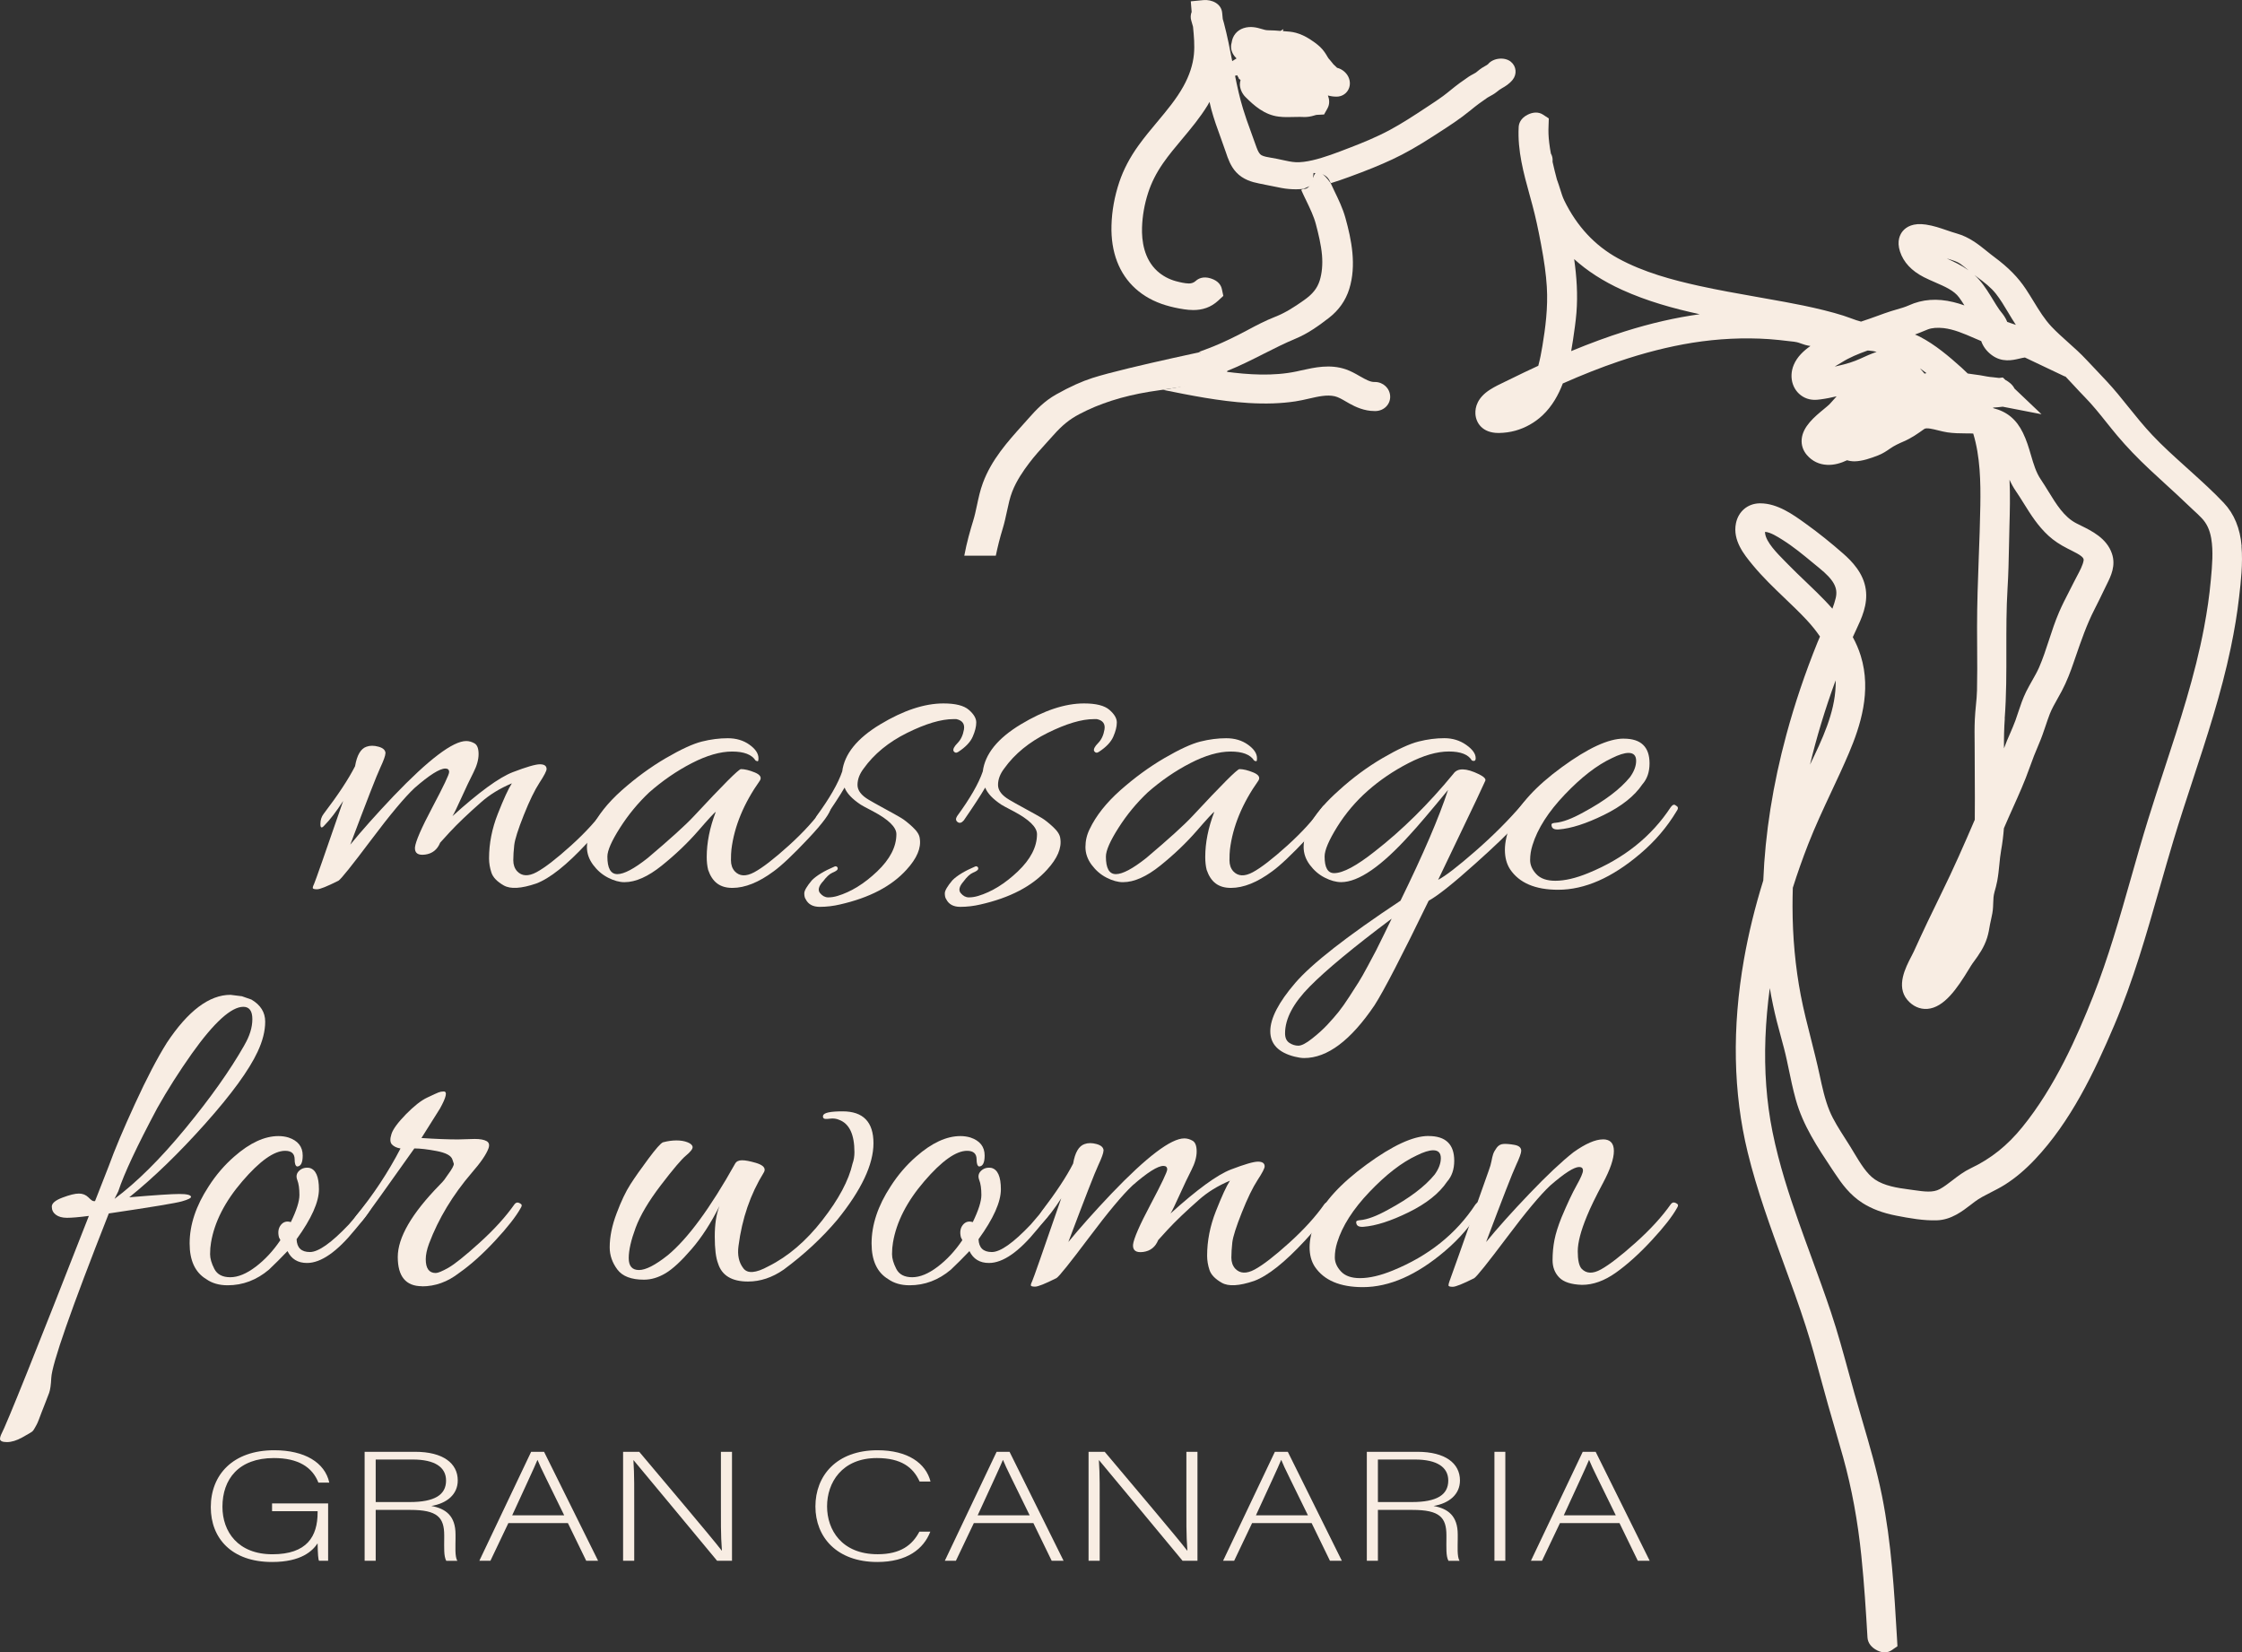
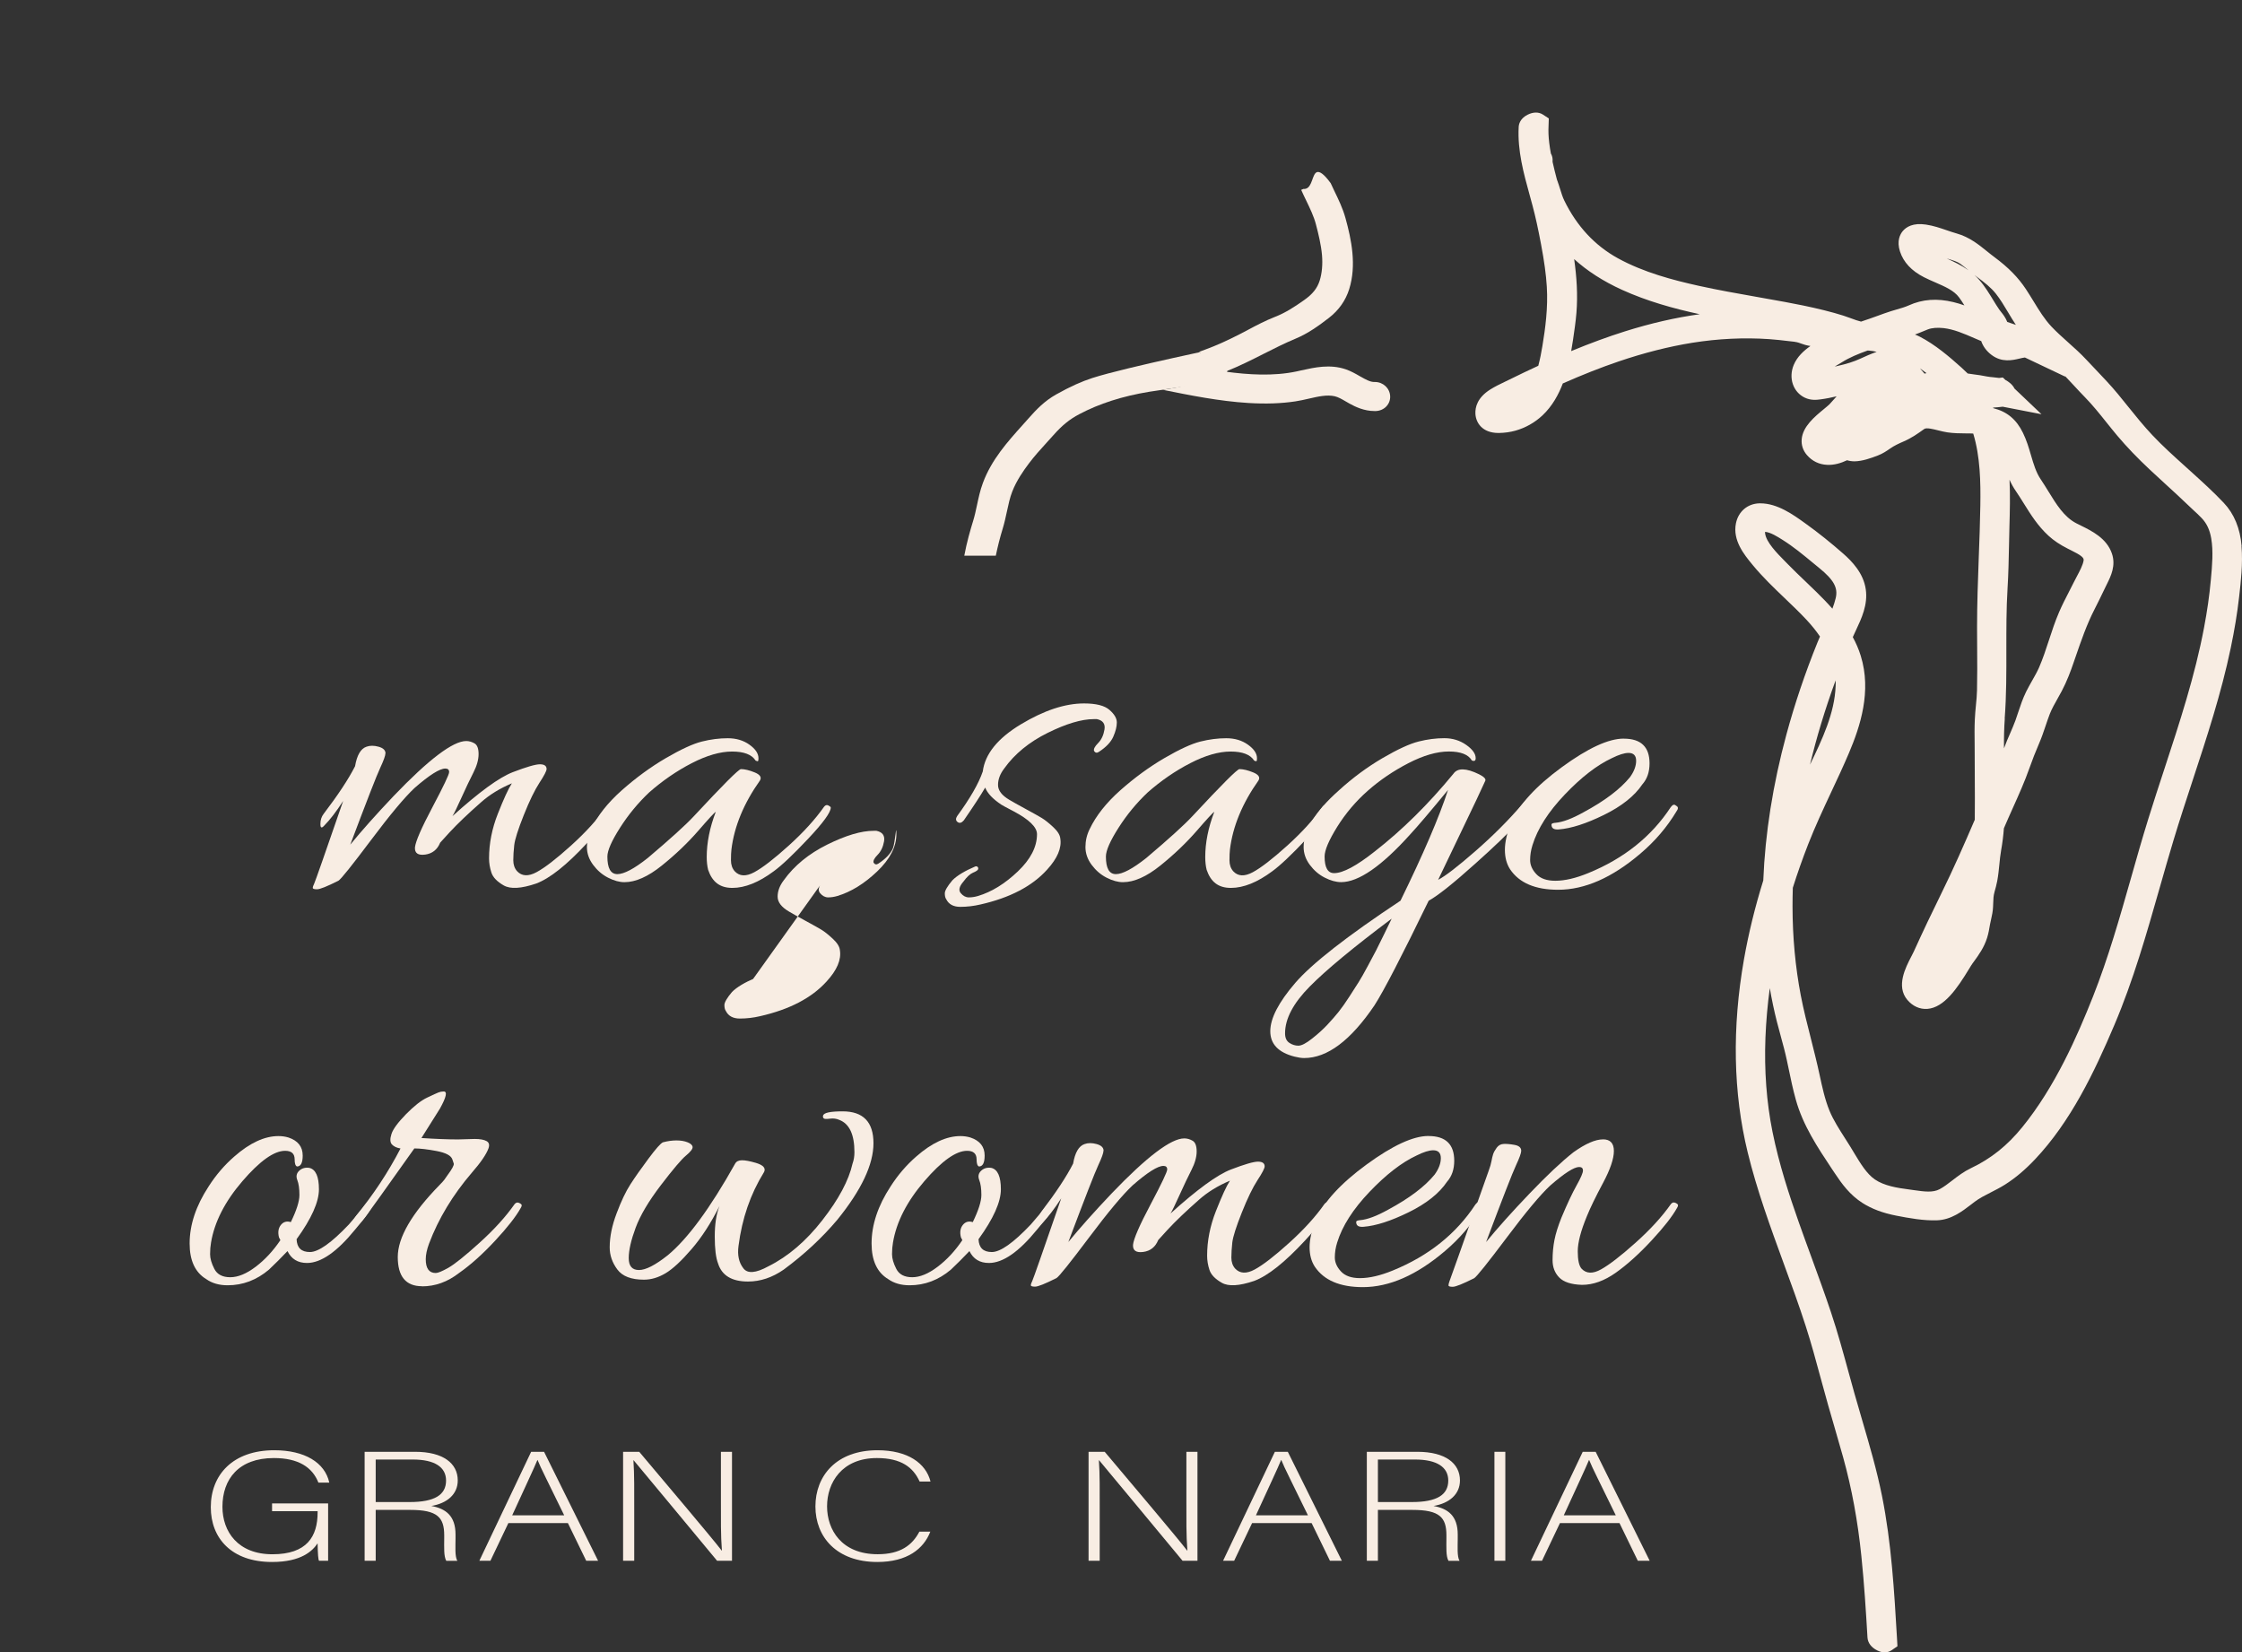
<svg xmlns="http://www.w3.org/2000/svg" id="Layer_1" data-name="Layer 1" viewBox="0 0 473.52 348.97">
  <rect x="0" y="0" width="473.52" height="348.97" fill="#333333" stroke="none" />
  <defs>
    <style>
      .cls-1 {
        fill: #f8ede3;
      }
    </style>
  </defs>
  <g>
    <path class="cls-1" d="m69.3,329.62h-1.92c-.17-.26-.26-1.45-.3-3.68-1.06,1.58-3.41,3.94-9.62,3.94-8.56,0-12.94-5.03-12.94-11.57,0-6.87,4.68-12.03,13.41-12.03,6.43,0,10.69,2.6,11.62,6.84h-2.3c-1.28-3.25-4.22-5.19-9.41-5.19-7.45,0-10.86,4.47-10.86,10.29,0,5.26,3.28,10.03,10.56,10.03s9.54-3.75,9.54-8.84v-.26h-9.62v-1.64h11.84v12.13-.02Z" />
    <path class="cls-1" d="m79.35,318.87v10.75h-2.34v-23.01h10.69c5.88,0,8.98,2.43,8.98,6.05,0,2.93-2.26,4.83-5.58,5.39,3.07.56,5.11,2.1,5.11,6.02v.89c0,1.61-.17,3.78.38,4.67h-2.34c-.55-.99-.43-2.83-.43-4.8v-.59c0-3.78-1.45-5.36-7.15-5.36h-7.32Zm0-1.65h7.2c5.24,0,7.66-1.51,7.66-4.54,0-2.83-2.38-4.44-7.03-4.44h-7.83v8.97h0Z" />
    <path class="cls-1" d="m107.37,321.66l-3.79,7.96h-2.34l10.94-23.01h2.73l11.41,23.01h-2.51l-3.87-7.96h-12.57Zm11.79-1.64c-3.32-6.84-5.02-10.12-5.62-11.67h-.04c-.72,1.74-2.64,5.82-5.32,11.67h10.99,0Z" />
    <path class="cls-1" d="m131.6,329.62v-23.01h3.41c4.64,5.52,15.54,18.38,17.42,20.87h.04c-.26-3.32-.21-6.71-.21-10.45v-10.42h2.34v23.01h-3.15c-4.43-5.33-15.5-18.7-17.63-21.23h-.04c.21,3.02.17,6.38.17,10.55v10.68h-2.35Z" />
    <path class="cls-1" d="m196.49,323.47c-1.41,3.65-4.9,6.41-11.2,6.41-8.56,0-13.07-5.26-13.07-11.73s4.43-11.87,13.11-11.87c6.43,0,10.22,2.76,11.2,6.61h-2.3c-1.36-2.99-3.87-4.96-9.03-4.96-7.41,0-10.52,5.23-10.52,10.19s3.07,10.12,10.69,10.12c4.85,0,7.32-1.94,8.81-4.77h2.31Z" />
-     <path class="cls-1" d="m205.68,321.66l-3.79,7.96h-2.34l10.94-23.01h2.73l11.41,23.01h-2.51l-3.87-7.96h-12.57Zm11.79-1.64c-3.32-6.84-5.02-10.12-5.62-11.67h-.04c-.72,1.74-2.64,5.82-5.32,11.67h10.99-.01Z" />
    <path class="cls-1" d="m229.91,329.62v-23.01h3.41c4.64,5.52,15.54,18.38,17.42,20.87h.04c-.26-3.32-.21-6.71-.21-10.45v-10.42h2.34v23.01h-3.15c-4.43-5.33-15.5-18.7-17.63-21.23h-.04c.21,3.02.17,6.38.17,10.55v10.68h-2.35Z" />
    <path class="cls-1" d="m264.45,321.66l-3.79,7.96h-2.34l10.94-23.01h2.73l11.41,23.01h-2.51l-3.87-7.96h-12.57Zm11.79-1.64c-3.32-6.84-5.02-10.12-5.62-11.67h-.04c-.72,1.74-2.64,5.82-5.32,11.67h10.99,0Z" />
    <path class="cls-1" d="m291.02,318.87v10.75h-2.34v-23.01h10.69c5.88,0,8.98,2.43,8.98,6.05,0,2.93-2.26,4.83-5.58,5.39,3.07.56,5.11,2.1,5.11,6.02v.89c0,1.61-.17,3.78.38,4.67h-2.34c-.55-.99-.43-2.83-.43-4.8v-.59c0-3.78-1.45-5.36-7.15-5.36h-7.32Zm0-1.65h7.2c5.24,0,7.66-1.51,7.66-4.54,0-2.83-2.38-4.44-7.03-4.44h-7.83v8.97h0Z" />
    <path class="cls-1" d="m317.93,306.61v23.01h-2.3v-23.01h2.3Z" />
    <path class="cls-1" d="m329.47,321.66l-3.79,7.96h-2.34l10.94-23.01h2.73l11.41,23.01h-2.51l-3.87-7.96h-12.57Zm11.79-1.64c-3.32-6.84-5.02-10.12-5.62-11.67h-.04c-.72,1.74-2.64,5.82-5.32,11.67h10.99,0Z" />
  </g>
  <g>
    <path class="cls-1" d="m81.4,159.11c0,.47-.37,1.49-1.1,3.06-.74,1.57-2.84,6.98-6.32,16.21,2.41-2.94,5.45-6.36,9.13-10.24,7.43-7.76,12.55-11.64,15.36-11.64.6,0,1.19.17,1.76.5.57.34.85,1.09.85,2.26s-.37,2.48-1.1,3.91c-.74,1.44-1.57,3.2-2.51,5.27-.94,2.08-1.57,3.38-1.91,3.92,5.62-5.08,9.87-8.18,12.75-9.29,2.88-1.1,4.78-1.66,5.72-1.66s1.41.34,1.41,1c0,.4-.5,1.37-1.51,2.91-1,1.54-2.11,3.81-3.31,6.83-1.2,3.01-1.87,5.12-2.01,6.32-.13,1.2-.2,2.28-.2,3.21s.27,1.71.8,2.31c1,1.07,2.38,1.14,4.12.2,1.74-.94,4.17-2.81,7.28-5.62s5.6-5.55,7.48-8.23c.27-.33.58-.42.95-.25s.55.34.55.5-.07.35-.2.55c-1,1.81-2.81,4.12-5.42,6.93-4.28,4.62-7.86,7.46-10.74,8.53-3.15,1.07-5.42,1.2-6.83.4s-2.28-1.71-2.61-2.71-.5-2.01-.5-3.01c0-3.14.62-6.29,1.86-9.43,1.24-3.14,2.22-5.29,2.96-6.42-2.54,1.07-4.72,2.41-6.52,4.01-2.74,2.41-4.95,4.52-6.62,6.32l-2.01,2.21c-.6,1.47-1.66,2.31-3.16,2.51-1.51.2-2.23-.3-2.16-1.51.13-1.27,1.37-4.12,3.71-8.53,2.34-4.42,3.51-6.88,3.51-7.38s-.27-.75-.8-.75c-1.2,0-3.38,1.37-6.52,4.12-2.07,1.94-5.14,5.6-9.18,10.99-4.05,5.39-6.34,8.25-6.88,8.58-2.41,1.21-3.91,1.81-4.52,1.81s-.9-.1-.9-.3.1-.5.3-.9c.2-.4,2.24-6.22,6.12-17.46-1.47,2.28-2.81,4.01-4.01,5.22-.54.6-.8.49-.8-.35s.23-1.56.7-2.16c3.01-3.95,5.22-7.29,6.62-10.04.4-2.34,1.2-3.71,2.41-4.12.74-.27,1.59-.27,2.56,0s1.46.74,1.46,1.41h-.02Z" />
    <path class="cls-1" d="m131.89,186.31c-1.07,0-2.23-.32-3.46-.95-1.24-.63-2.29-1.54-3.16-2.71-.87-1.17-1.31-2.42-1.31-3.76s.3-2.61.9-3.81c1.34-2.81,3.5-5.54,6.47-8.18,2.98-2.64,6.07-4.9,9.28-6.78,3.21-1.87,5.75-3.04,7.63-3.51,1.87-.47,3.7-.7,5.47-.7s3.3.45,4.57,1.36c1.27.9,1.91,1.86,1.91,2.86,0,.34-.03.54-.1.6-.07.07-.24.03-.5-.1-.8-1.27-2.46-1.91-4.97-1.91s-5.35.82-8.53,2.46-6.17,3.7-8.98,6.17c-2.34,2.21-4.4,4.7-6.17,7.48s-2.66,4.8-2.66,6.07c0,2.48.7,3.71,2.11,3.71s3.55-1.14,6.42-3.41c4.75-4.02,8-6.96,9.74-8.83,6.16-6.62,9.47-9.94,9.94-9.94.8,0,1.77.24,2.91.7,1.14.47,1.5,1.04,1.1,1.71-3.41,4.82-5.42,9.67-6.02,14.55-.07.6-.1,1.37-.1,2.31s.27,1.71.8,2.31c1,1.07,2.37,1.14,4.12.2,1.74-.94,4.17-2.81,7.28-5.62s5.6-5.55,7.48-8.23c.27-.33.57-.42.9-.25.33.17.5.32.5.45,0,1-1.59,3.2-4.77,6.57-3.18,3.38-5.61,5.67-7.28,6.88-3.15,2.34-6.06,3.51-8.73,3.51s-4.25-1.27-5.12-3.81c-.2-.8-.3-1.71-.3-2.71,0-3.01.63-6.19,1.91-9.54-.27.13-1.51,1.47-3.71,4.01-2.21,2.54-4.77,4.99-7.68,7.33-2.91,2.34-5.54,3.51-7.88,3.51h0Z" />
-     <path class="cls-1" d="m173.75,186.21c-.87,1-1.05,1.81-.55,2.41s1.07.9,1.71.9,1.29-.1,1.96-.3c2.88-.87,5.67-2.59,8.38-5.17s4.07-5.2,4.07-7.88c0-1.47-1.64-3.08-4.92-4.82-1.54-.8-2.41-1.27-2.61-1.41-1.81-1.2-2.95-2.41-3.41-3.61-.94,1.61-2.44,3.91-4.52,6.93-.47.54-.9.65-1.3.35-.4-.3-.44-.72-.1-1.25,2.74-3.75,4.55-6.89,5.42-9.44.47-3.68,3.14-6.99,8.03-9.94,4.88-2.94,9.33-4.42,13.35-4.42,2.54,0,4.33.45,5.37,1.36,1.04.9,1.56,1.79,1.56,2.66s-.25,1.87-.75,3.01-1.52,2.21-3.06,3.21c-.4.27-.74.2-1-.2-.13-.4.15-.95.85-1.66s1.15-1.66,1.36-2.86c.2-1.2-.34-1.94-1.61-2.21h-.6c-2.61,0-5.87.97-9.79,2.91-3.91,1.94-6.98,4.45-9.18,7.53-.87,1.14-1.3,2.29-1.3,3.46s.8,2.22,2.41,3.16c.67.4,1.81,1.04,3.41,1.91,1.61.87,2.74,1.51,3.41,1.91.67.4,1.47,1.04,2.41,1.91.94.87,1.44,1.67,1.51,2.41.33,2.01-.6,4.21-2.81,6.62-3.15,3.48-7.83,5.92-14.05,7.33-1.41.33-2.83.5-4.27.5s-2.43-.54-2.96-1.61c-.2-.27-.3-.69-.3-1.25s.54-1.49,1.61-2.76c1-1,2.61-1.97,4.82-2.91.2-.07.37-.03.5.1s.17.3.1.5c-.07.2-.42.44-1.05.7-.64.27-1.32.9-2.06,1.91h-.04Z" />
+     <path class="cls-1" d="m173.75,186.21c-.87,1-1.05,1.81-.55,2.41s1.07.9,1.71.9,1.29-.1,1.96-.3c2.88-.87,5.67-2.59,8.38-5.17s4.07-5.2,4.07-7.88s-.25,1.87-.75,3.01-1.52,2.21-3.06,3.21c-.4.27-.74.2-1-.2-.13-.4.15-.95.85-1.66s1.15-1.66,1.36-2.86c.2-1.2-.34-1.94-1.61-2.21h-.6c-2.61,0-5.87.97-9.79,2.91-3.91,1.94-6.98,4.45-9.18,7.53-.87,1.14-1.3,2.29-1.3,3.46s.8,2.22,2.41,3.16c.67.4,1.81,1.04,3.41,1.91,1.61.87,2.74,1.51,3.41,1.91.67.4,1.47,1.04,2.41,1.91.94.87,1.44,1.67,1.51,2.41.33,2.01-.6,4.21-2.81,6.62-3.15,3.48-7.83,5.92-14.05,7.33-1.41.33-2.83.5-4.27.5s-2.43-.54-2.96-1.61c-.2-.27-.3-.69-.3-1.25s.54-1.49,1.61-2.76c1-1,2.61-1.97,4.82-2.91.2-.07.37-.03.5.1s.17.3.1.5c-.07.2-.42.44-1.05.7-.64.27-1.32.9-2.06,1.91h-.04Z" />
    <path class="cls-1" d="m203.46,186.21c-.87,1-1.05,1.81-.55,2.41s1.07.9,1.71.9,1.29-.1,1.96-.3c2.88-.87,5.67-2.59,8.38-5.17s4.06-5.2,4.06-7.88c0-1.47-1.64-3.08-4.92-4.82-1.54-.8-2.41-1.27-2.61-1.41-1.81-1.2-2.95-2.41-3.41-3.61-.94,1.61-2.44,3.91-4.52,6.93-.47.54-.9.65-1.31.35-.4-.3-.44-.72-.1-1.25,2.74-3.75,4.55-6.89,5.42-9.44.47-3.68,3.14-6.99,8.03-9.94,4.88-2.94,9.33-4.42,13.35-4.42,2.54,0,4.33.45,5.37,1.36,1.04.9,1.56,1.79,1.56,2.66s-.25,1.87-.75,3.01-1.52,2.21-3.06,3.21c-.4.27-.74.2-1-.2-.13-.4.15-.95.85-1.66.7-.7,1.15-1.66,1.35-2.86.2-1.2-.33-1.94-1.61-2.21h-.6c-2.61,0-5.87.97-9.79,2.91s-6.98,4.45-9.18,7.53c-.87,1.14-1.3,2.29-1.3,3.46s.8,2.22,2.41,3.16c.67.4,1.81,1.04,3.41,1.91,1.61.87,2.74,1.51,3.41,1.91.67.4,1.47,1.04,2.41,1.91.94.87,1.44,1.67,1.51,2.41.33,2.01-.6,4.21-2.81,6.62-3.15,3.48-7.83,5.92-14.05,7.33-1.41.33-2.83.5-4.27.5s-2.43-.54-2.96-1.61c-.2-.27-.3-.69-.3-1.25s.54-1.49,1.61-2.76c1-1,2.61-1.97,4.82-2.91.2-.07.37-.03.5.1s.17.3.1.5c-.07.2-.42.44-1.05.7-.64.27-1.32.9-2.06,1.91h-.01Z" />
    <path class="cls-1" d="m237.18,186.31c-1.07,0-2.23-.32-3.46-.95-1.24-.63-2.29-1.54-3.16-2.71-.87-1.17-1.31-2.42-1.31-3.76s.3-2.61.9-3.81c1.34-2.81,3.5-5.54,6.47-8.18,2.98-2.64,6.07-4.9,9.28-6.78,3.21-1.87,5.75-3.04,7.63-3.51,1.87-.47,3.7-.7,5.47-.7s3.3.45,4.57,1.36c1.27.9,1.91,1.86,1.91,2.86,0,.34-.03.54-.1.6-.07.07-.24.03-.5-.1-.8-1.27-2.46-1.91-4.97-1.91s-5.35.82-8.53,2.46-6.17,3.7-8.98,6.17c-2.34,2.21-4.4,4.7-6.17,7.48s-2.66,4.8-2.66,6.07c0,2.48.7,3.71,2.11,3.71s3.55-1.14,6.42-3.41c4.75-4.02,8-6.96,9.74-8.83,6.16-6.62,9.47-9.94,9.94-9.94.8,0,1.77.24,2.91.7,1.14.47,1.5,1.04,1.1,1.71-3.41,4.82-5.42,9.67-6.02,14.55-.07.6-.1,1.37-.1,2.31s.27,1.71.8,2.31c1,1.07,2.37,1.14,4.12.2,1.74-.94,4.17-2.81,7.28-5.62s5.6-5.55,7.48-8.23c.27-.33.57-.42.9-.25s.5.32.5.45c0,1-1.59,3.2-4.77,6.57-3.18,3.38-5.61,5.67-7.28,6.88-3.15,2.34-6.06,3.51-8.73,3.51s-4.25-1.27-5.12-3.81c-.2-.8-.3-1.71-.3-2.71,0-3.01.63-6.19,1.91-9.54-.27.13-1.51,1.47-3.71,4.01-2.21,2.54-4.77,4.99-7.68,7.33-2.91,2.34-5.54,3.51-7.88,3.51h0Z" />
    <path class="cls-1" d="m275.42,223.45c-.54,0-1.21-.1-2.01-.3-3.41-.87-5.12-2.66-5.12-5.37s1.76-6.11,5.27-10.19c3.51-4.08,10.92-9.87,22.23-17.37,4.82-9.84,8.16-17.63,10.04-23.39-3.75,4.55-6.42,7.7-8.03,9.43-6.02,6.69-10.88,10.04-14.55,10.04-1.07,0-2.23-.32-3.46-.95-1.24-.63-2.29-1.54-3.16-2.71-.87-1.17-1.3-2.42-1.3-3.76,0-3.55,2.47-7.53,7.43-11.94,2.94-2.68,6.02-4.95,9.23-6.83,3.21-1.87,5.75-3.04,7.63-3.51,1.87-.47,3.68-.7,5.42-.7s3.28.47,4.62,1.41,2.01,1.88,2.01,2.81c0,.54-.27.7-.8.5-.74-1.27-2.36-1.91-4.87-1.91s-5.35.82-8.53,2.46-6.04,3.58-8.58,5.82c-2.54,2.24-4.7,4.79-6.47,7.63-1.77,2.85-2.66,4.94-2.66,6.27,0,2.34.67,3.51,2.01,3.51,1.87,0,4.75-1.54,8.63-4.62,5.75-4.48,11.28-9.94,16.56-16.36.87-1.27,2.67-1.24,5.42.1,1.07.54,1.51,1,1.3,1.41-.87,1.94-2.46,5.3-4.77,10.09s-4.03,8.38-5.17,10.79c1.54-.8,4.17-2.83,7.88-6.07s6.98-6.51,9.79-9.79c1.47-1.74,2.21-2.01,2.21-.8,0,1.67-4.01,6.09-12.04,13.25-4.62,4.15-7.9,6.76-9.84,7.83-5.69,11.71-9.5,19.07-11.44,22.08-5.02,7.43-9.97,11.14-14.86,11.14h-.02Zm18.47-29.41c-8.03,6.02-13.79,10.79-17.26,14.3-3.48,3.51-5.22,6.81-5.22,9.89,0,.94.3,1.61.9,2.01s1.24.6,1.91.6,1.64-.5,2.91-1.51c1.27-1,2.36-1.99,3.26-2.96.9-.97,1.69-1.87,2.36-2.71.67-.84,1.42-1.91,2.26-3.21s1.49-2.33,1.96-3.06c.47-.74,1.12-1.89,1.96-3.46s1.41-2.64,1.71-3.21.87-1.72,1.71-3.46,1.35-2.81,1.56-3.21h-.02Z" />
    <path class="cls-1" d="m342.97,156c3.61,0,5.42,1.74,5.42,5.22,0,1.81-.5,3.28-1.51,4.42-1.67,2.48-4.38,4.63-8.13,6.47s-6.93,2.86-9.54,3.06c-.94.07-1.44-.2-1.51-.8-.07-.27.02-.43.25-.5s.42-.1.55-.1c1.54-.13,3.51-.87,5.92-2.21,4.48-2.41,7.76-4.88,9.84-7.43.87-1.21,1.3-2.36,1.3-3.46s-.54-1.66-1.61-1.66c-.87,0-2.04.37-3.51,1.1-3.15,1.47-6.46,4.03-9.94,7.68s-5.76,7.21-6.83,10.69c-.34,1.07-.5,2.12-.5,3.16s.43,2.03,1.3,2.96c.87.94,2.21,1.41,4.02,1.41,2.01,0,4.32-.54,6.93-1.61,7.56-3.08,13.38-7.73,17.46-13.95.4-.54.77-.64,1.1-.3.27.13.4.3.4.5s-.1.44-.3.7c-2.01,3.35-4.55,6.32-7.63,8.93-5.96,5.08-11.74,7.63-17.37,7.63-4.82,0-8.2-1.44-10.14-4.32-.74-1.14-1.1-2.51-1.1-4.12s.43-3.51,1.3-5.72c1.67-3.81,5.25-7.73,10.74-11.74,5.49-4.01,9.84-6.02,13.05-6.02h.04Z" />
  </g>
  <g>
-     <path class="cls-1" d="m7.28,301.7c-.17.3-.33.52-.5.65s-.85.54-2.06,1.21c-1.21.67-2.29,1-3.26,1s-1.46-.24-1.46-.7c0-.2.07-.47.2-.8,1.21-2.28,7.4-17.7,18.57-46.27-2.07.27-3.61.4-4.62.4s-1.79-.22-2.36-.65-.85-1-.85-1.71.75-1.34,2.26-1.91,2.66-.85,3.46-.85,1.47.27,2.01.8c.53.54.9.8,1.1.8h.3l2.91-7.43c1.21-3.35,3.04-7.71,5.52-13.1,2.47-5.39,4.72-9.69,6.73-12.9,4.48-6.76,8.97-10.14,13.45-10.14l2.41.3,2.01.7c1.94,1.14,2.91,2.7,2.91,4.67s-.54,4.1-1.61,6.37c-1.81,3.88-5.49,8.93-11.04,15.16-5.55,6.22-10.91,11.41-16.06,15.56,5.49-.47,9.02-.7,10.59-.7s2.39.2,2.46.6c0,.27-.64.59-1.91.95-1.27.37-6.42,1.22-15.46,2.56-7.96,20.21-12.01,31.78-12.15,34.73-.07,1.47-.22,2.52-.45,3.16-.24.64-.52,1.37-.85,2.21-.33.84-.59,1.47-.75,1.91-.17.43-.35.92-.55,1.46-.2.53-.37.92-.5,1.15-.13.23-.28.5-.45.8h0Zm44.31-80.94c1.14-1.94,1.71-3.78,1.71-5.52s-.64-2.61-1.91-2.61c-2.54,0-6.16,3.28-10.84,9.84-2.74,3.88-5.19,7.73-7.33,11.54-4.28,8.03-7.03,13.89-8.23,17.57l-.8,1.61c4.68-3.48,9.67-8.43,14.96-14.86,5.29-6.42,9.44-12.28,12.45-17.57h-.01Z" />
    <path class="cls-1" d="m61.43,258.09c1.2-2.47,1.81-4.38,1.81-5.72s-.15-2.39-.45-3.16-.17-1.42.4-1.96c.57-.53,1.29-.74,2.16-.6,1.34.33,2.01,1.84,2.01,4.52s-1.57,6.19-4.72,10.54c.07,1.81,1,2.71,2.81,2.71s4.55-1.94,8.23-5.82c1.74-2.01,2.83-3.31,3.26-3.92.43-.6.82-.82,1.15-.65.33.17.5.32.5.45,0,.67-1.2,2.41-3.61,5.22-3.81,4.68-7.19,7.03-10.14,7.03-1.94,0-3.31-.84-4.12-2.51-1.34,1.41-2.64,2.71-3.91,3.91-2.61,2.21-5.52,3.31-8.73,3.31-1.81,0-3.31-.44-4.52-1.3-2.34-1.41-3.51-3.92-3.51-7.53,0-3.95,1.34-7.96,4.01-12.04,1.54-2.41,3.35-4.52,5.42-6.32,3.28-2.88,6.39-4.32,9.33-4.32.74,0,1.44.1,2.11.3,2.01.67,3.01,1.94,3.01,3.81,0,1.54-.4,2.31-1.2,2.31-.34-.13-.5-.63-.5-1.5,0-1.21-.67-1.81-2.01-1.81-2.34,0-5.35,2.14-9.03,6.42s-5.89,8.6-6.62,12.95c-.13.74-.2,1.56-.2,2.46s.3,1.94.9,3.11c.6,1.17,1.72,1.76,3.36,1.76s3.43-.74,5.37-2.21,3.68-3.34,5.22-5.62l-.3-.6c-.27-1.07-.13-1.94.4-2.61.54-.67,1.24-.87,2.11-.6h0Z" />
    <path class="cls-1" d="m89.13,271.64c-3.41,0-5.12-2.06-5.12-6.17s2.94-9.18,8.83-15.21c.47-.47.8-.84,1-1.1l.7-1c.94-1.27,1.37-2.07,1.3-2.41l-.3-.9c-.27-.8-1.37-1.39-3.31-1.76-1.94-.37-3.51-.55-4.72-.55-6.02,8.5-9.5,13.35-10.44,14.55-.94,1.2-1.57,1.71-1.91,1.51-.34-.2-.5-.43-.5-.7s.2-.67.6-1.2c3.61-4.42,6.73-9.13,9.33-14.15-.8-.13-1.41-.42-1.81-.85-.4-.43-.44-1.17-.1-2.21.33-1.04,1.36-2.42,3.06-4.17,1.71-1.74,3.2-2.91,4.47-3.51,1.27-.6,2.07-.97,2.41-1.1.33-.13.7-.2,1.1-.2.8,0,.54,1.2-.8,3.61l-3.91,6.22c3.01.2,5.59.3,7.73.3l3.51-.1c1.14,0,1.97.15,2.51.45s.67.82.4,1.56c-.47,1.27-1.64,2.98-3.51,5.12-4.02,4.69-7.03,9.67-9.03,14.96-.47,1.27-.7,2.38-.7,3.31,0,1.94.7,2.91,2.11,2.91.47,0,1.36-.37,2.66-1.1,1.3-.74,3.5-2.49,6.57-5.27,3.08-2.78,5.55-5.5,7.43-8.18.27-.33.58-.42.95-.25.37.17.55.34.55.5s-.07.35-.2.55c-1,1.81-2.81,4.12-5.42,6.93s-5.15,5.09-7.63,6.83c-2.41,1.87-5.02,2.81-7.83,2.81l.02-.03Z" />
    <path class="cls-1" d="m144.89,244.04c-.97.8-2.74,2.9-5.32,6.27-2.58,3.38-4.35,6.37-5.32,8.98-.97,2.61-1.46,4.75-1.46,6.42s.72,2.51,2.16,2.51,3.46-1.04,6.07-3.11c4.22-3.48,8.97-9.94,14.25-19.37.27-.47.75-.7,1.46-.7s1.67.19,2.91.55c1.24.37,1.86.85,1.86,1.46,0,.2-.07.4-.2.6-2.81,4.55-4.58,9.7-5.32,15.46-.27,1.94.07,3.51,1,4.72.87,1.2,2.64,1.07,5.32-.4,4.15-2.07,7.95-5.32,11.39-9.74,3.45-4.42,5.57-8.4,6.37-11.94.27-.74.4-1.54.4-2.41,0-3.75-1.07-6.02-3.21-6.83-.6-.27-1.27-.35-2.01-.25-.74.1-1.17.07-1.3-.1-.13-.17-.17-.35-.1-.55.13-.6,1.51-.9,4.12-.9,4.35,0,6.52,2.24,6.52,6.73s-2.54,9.87-7.63,16.16c-3.21,3.81-6.99,7.33-11.34,10.54-2.41,1.67-4.92,2.51-7.53,2.51-3.41,0-5.52-1.27-6.32-3.81-.47-1.2-.7-3.11-.7-5.72s.33-4.75,1-6.42c-1.81,3.61-3.78,6.66-5.92,9.13-2.14,2.48-3.96,4.17-5.47,5.07s-3.03,1.36-4.57,1.36c-2.68,0-4.55-.72-5.62-2.16-1.07-1.44-1.61-2.99-1.61-4.67,0-2.21.48-4.6,1.46-7.18.97-2.58,1.94-4.62,2.91-6.12.97-1.51,2.24-3.31,3.81-5.42,1.57-2.11,2.59-3.26,3.06-3.46,1-.27,1.96-.4,2.86-.4s1.69.13,2.36.4c.67.27,1.02.6,1.05,1s-.44,1-1.41,1.81l.02-.02Z" />
    <path class="cls-1" d="m205.46,258.09c1.2-2.47,1.81-4.38,1.81-5.72s-.15-2.39-.45-3.16-.17-1.42.4-1.96c.57-.53,1.29-.74,2.16-.6,1.34.33,2.01,1.84,2.01,4.52s-1.57,6.19-4.72,10.54c.07,1.81,1,2.71,2.81,2.71s4.55-1.94,8.23-5.82c1.74-2.01,2.83-3.31,3.26-3.92.43-.6.82-.82,1.15-.65.33.17.5.32.5.45,0,.67-1.2,2.41-3.61,5.22-3.81,4.68-7.19,7.03-10.14,7.03-1.94,0-3.31-.84-4.12-2.51-1.34,1.41-2.64,2.71-3.91,3.91-2.61,2.21-5.52,3.31-8.73,3.31-1.81,0-3.31-.44-4.52-1.3-2.34-1.41-3.51-3.92-3.51-7.53,0-3.95,1.34-7.96,4.01-12.04,1.54-2.41,3.35-4.52,5.42-6.32,3.28-2.88,6.39-4.32,9.33-4.32.74,0,1.44.1,2.11.3,2.01.67,3.01,1.94,3.01,3.81,0,1.54-.4,2.31-1.2,2.31-.34-.13-.5-.63-.5-1.5,0-1.21-.67-1.81-2.01-1.81-2.34,0-5.35,2.14-9.03,6.42s-5.89,8.6-6.62,12.95c-.13.74-.2,1.56-.2,2.46s.3,1.94.9,3.11c.6,1.17,1.72,1.76,3.36,1.76s3.43-.74,5.37-2.21,3.68-3.34,5.22-5.62l-.3-.6c-.27-1.07-.13-1.94.4-2.61.54-.67,1.24-.87,2.11-.6h0Z" />
    <path class="cls-1" d="m233.06,243.03c0,.47-.37,1.49-1.1,3.06-.74,1.57-2.84,6.98-6.32,16.21,2.41-2.94,5.45-6.36,9.13-10.24,7.43-7.76,12.55-11.64,15.36-11.64.6,0,1.19.17,1.76.5.57.34.85,1.09.85,2.26s-.37,2.48-1.1,3.91c-.74,1.44-1.57,3.2-2.51,5.27-.94,2.08-1.57,3.38-1.91,3.92,5.62-5.08,9.87-8.18,12.75-9.29,2.88-1.1,4.78-1.66,5.72-1.66s1.41.34,1.41,1c0,.4-.5,1.37-1.51,2.91-1,1.54-2.11,3.81-3.31,6.83-1.2,3.01-1.87,5.12-2.01,6.32-.13,1.2-.2,2.28-.2,3.21s.27,1.71.8,2.31c1,1.07,2.38,1.14,4.12.2s4.17-2.81,7.28-5.62,5.6-5.55,7.48-8.23c.27-.33.58-.42.95-.25.37.17.55.34.55.5s-.07.35-.2.55c-1,1.81-2.81,4.12-5.42,6.93-4.28,4.62-7.86,7.46-10.74,8.53-3.15,1.07-5.42,1.2-6.83.4s-2.28-1.71-2.61-2.71-.5-2.01-.5-3.01c0-3.14.62-6.29,1.86-9.43,1.24-3.14,2.22-5.29,2.96-6.42-2.54,1.07-4.72,2.41-6.52,4.01-2.74,2.41-4.95,4.52-6.62,6.32l-2.01,2.21c-.6,1.47-1.66,2.31-3.16,2.51-1.51.2-2.23-.3-2.16-1.51.13-1.27,1.37-4.12,3.71-8.53,2.34-4.42,3.51-6.88,3.51-7.38s-.27-.75-.8-.75c-1.2,0-3.38,1.37-6.52,4.12-2.07,1.94-5.14,5.6-9.18,10.99-4.05,5.39-6.34,8.25-6.88,8.58-2.41,1.21-3.91,1.81-4.52,1.81s-.9-.1-.9-.3.1-.5.3-.9,2.24-6.22,6.12-17.46c-1.47,2.28-2.81,4.01-4.01,5.22-.54.6-.8.49-.8-.35s.23-1.56.7-2.16c3.01-3.95,5.22-7.29,6.62-10.04.4-2.34,1.2-3.71,2.41-4.12.74-.27,1.59-.27,2.56,0s1.46.74,1.46,1.41h-.02Z" />
    <path class="cls-1" d="m301.72,239.92c3.61,0,5.42,1.74,5.42,5.22,0,1.81-.5,3.28-1.51,4.42-1.67,2.48-4.38,4.63-8.13,6.47s-6.93,2.86-9.54,3.06c-.94.07-1.44-.2-1.51-.8-.07-.27.02-.43.25-.5s.42-.1.55-.1c1.54-.13,3.51-.87,5.92-2.21,4.48-2.41,7.76-4.88,9.84-7.43.87-1.21,1.3-2.36,1.3-3.46s-.54-1.66-1.61-1.66c-.87,0-2.04.37-3.51,1.1-3.15,1.47-6.46,4.03-9.94,7.68s-5.76,7.21-6.83,10.69c-.34,1.07-.5,2.12-.5,3.16s.43,2.03,1.3,2.96c.87.94,2.21,1.41,4.01,1.41,2.01,0,4.32-.54,6.93-1.61,7.56-3.08,13.38-7.73,17.46-13.95.4-.54.77-.64,1.1-.3.27.13.4.3.4.5s-.1.44-.3.7c-2.01,3.35-4.55,6.32-7.63,8.93-5.96,5.08-11.74,7.63-17.36,7.63-4.82,0-8.2-1.44-10.14-4.32-.74-1.14-1.1-2.51-1.1-4.12s.43-3.51,1.3-5.72c1.67-3.81,5.25-7.73,10.74-11.74,5.49-4.01,9.84-6.02,13.05-6.02h.04Z" />
    <path class="cls-1" d="m338.55,240.62c1.54,0,2.31.82,2.31,2.46s-.77,3.9-2.31,6.78-2.68,5.22-3.41,7.03c-1.27,3.08-1.91,5.54-1.91,7.38s.27,3.06.8,3.66c1,1.07,2.38,1.12,4.12.15s4.17-2.84,7.28-5.62,5.6-5.5,7.48-8.18c.27-.33.58-.42.95-.25.37.17.55.34.55.5s-.07.35-.2.55c-1,1.81-2.81,4.12-5.42,6.93-2.61,2.81-5.12,5.07-7.53,6.78s-4.79,2.56-7.13,2.56c-2.28-.07-3.88-.59-4.82-1.56s-1.4-2.19-1.4-3.66.13-2.89.4-4.27c.27-1.37.77-2.96,1.5-4.77,1.21-2.88,2.26-5.12,3.16-6.72.9-1.61,1.36-2.66,1.36-3.16s-.27-.75-.8-.75c-1.07,0-3.11,1.3-6.12,3.92-2.08,1.94-5.14,5.6-9.18,10.99-4.05,5.39-6.34,8.25-6.88,8.58-2.41,1.21-3.91,1.81-4.52,1.81s-.9-.1-.9-.3.07-.49.2-.85c.13-.37.79-2.19,1.96-5.47,1.17-3.28,2.44-6.88,3.81-10.79,1.37-3.92,2.21-6.27,2.51-7.08.3-.8.5-1.49.6-2.06.1-.57.22-1.05.35-1.46.13-.4.38-.85.75-1.36.37-.5.85-.77,1.46-.8.6-.03,1.37.03,2.31.2s1.41.59,1.41,1.25c0,.47-.37,1.49-1.1,3.06-.74,1.57-2.84,6.98-6.32,16.21,2.41-2.94,5.45-6.34,9.13-10.19s6.79-6.78,9.33-8.78c2.54-1.81,4.62-2.71,6.22-2.71h0Z" />
  </g>
  <g>
    <path class="cls-1" d="m245.51,82.31c5.9,1.19,11.99,2.42,18.19,2.8,3.66.22,6.89.11,9.87-.34.95-.14,1.91-.36,2.87-.58,1.96-.45,3.82-.88,5.47-.5.71.16,1.5.61,2.32,1.09.27.16.55.32.82.47,1.23.68,3.08,1.56,5.25,1.56h.27c1.76-.06,3.1-1.43,3.04-3.11-.06-1.7-1.49-3.03-3.23-3.03h-.11c-.82.04-1.9-.55-3.07-1.22-.88-.51-1.88-1.08-2.99-1.46-3.3-1.12-6.52-.4-9.37.23l-.98.22c-4.94,1.05-10.22.7-15.03.05-2.65,1.04-5.26,1.96-7.78,2.72-1.85.56-3.72.85-5.54,1.12v-.02Z" />
-     <path class="cls-1" d="m277.43,36.54c.81,0,2.67,0,3.44,1.74.06.14.13.27.19.41,1.28-.39,2.57-.84,3.91-1.33,3.73-1.36,6.56-2.51,9.16-3.73,2.63-1.23,5.35-2.78,8.58-4.87l.99-.64c2.3-1.48,4.67-3.01,6.87-4.82,1.18-.98,2.39-1.87,3.59-2.68.16-.11.34-.2.51-.29.41-.22.91-.49,1.41-.89.42-.34.76-.6,1.14-.81.72-.4,1.56-.92,2.25-1.77.96-1.19.8-2.87-.37-3.82-1.31-1.07-3.75-.81-4.82.51-.08.1-.41.28-.73.46-.75.41-1.33.89-1.84,1.32-.09.07-.31.19-.51.29-.34.18-.67.36-.99.57-.65.44-1.28.89-1.92,1.35-.66.48-1.29.99-1.92,1.5-.53.43-1.06.86-1.62,1.27-.96.71-1.96,1.36-2.96,2.02l-.62.41c-2.47,1.63-5.03,3.31-7.65,4.72-2.83,1.52-5.88,2.75-8.22,3.65l-.47.18c-2.49.96-5.06,1.96-7.6,2.55-1.39.32-2.5.45-3.49.42-.93-.04-1.94-.26-3.01-.5l-1.03-.22c-.36-.07-.73-.14-1.1-.2-.85-.14-1.65-.28-2.17-.56-.37-.2-.7-.71-1.04-1.64-.26-.7-.51-1.4-.76-2.11-.21-.58-.41-1.16-.62-1.73-.44-1.19-1-2.75-1.47-4.31-.7-2.29-1.21-4.6-1.69-6.99l.46-.1c.09.22.21.43.35.63l-.04.12.19.07c.06.07.13.12.2.19-.09.3-.15.62-.14.96.03.93.47,1.9,1.16,2.6h0c1.82,1.82,4.01,3.79,7.04,4.16.62.08,1.22.1,1.8.1.39,0,.78-.01,1.16-.02.43-.01.86-.02,1.29-.02h.35c.54.03,1.16.05,1.83-.05.38-.06.75-.15,1.11-.26.15-.04.3-.1.45-.12l1.59-.08.72-1.29c.56-1,.36-2.04.09-2.73.56.16,1.16.25,1.81.25h.02c.99,0,1.88-.49,2.39-1.31.54-.87.56-1.97.07-2.93-.41-.81-1.27-1.59-2.35-1.85-.21-.22-.41-.41-.57-.55-.07-.06-.14-.12-.2-.18-.08-.09-.15-.18-.22-.28-.16-.2-.31-.4-.55-.67-.13-.14-.26-.27-.36-.44l-.14-.23c-.36-.61-.81-1.37-1.56-2.07-.73-.68-1.53-1.22-2.13-1.61-.98-.63-1.97-1.09-2.96-1.36-.84-.23-1.65-.28-2.36-.33l-.4-.03.12-.42-.62.38c-.76-.07-1.67-.13-2.64-.14-.43,0-.86-.12-1.52-.32-.7-.21-2.17-.63-3.67-.12-1.4.47-2.3,1.61-2.49,3.05-.3.97-.12,2.15.89,3.19h0c.05.06.1.09.15.14l-.92.58c-.51-2.64-1.04-5.35-1.75-8.03-.08-.29-.17-.58-.25-.87-.04-.42-.08-.84-.12-1.26-.16-1.97-2.17-2.88-3.94-2.73l-2.69.26.18,2.23c-.23.59-.26,1.23-.09,1.8h0c.14.44.25.88.38,1.33.2,2.02.37,3.95.19,5.83-.21,2.2-.95,4.47-2.22,6.76-1.48,2.67-3.45,5.03-5.54,7.53-1.32,1.58-2.68,3.2-3.93,4.94-1.86,2.58-3.19,5.13-4.08,7.78-1,3-1.56,6.07-1.64,9.14-.16,5.59,1.6,10.21,5.09,13.35,1.73,1.56,3.87,2.74,6.35,3.49,1.23.37,2.54.66,3.89.86.58.08,1.23.16,1.94.16.88,0,1.83-.11,2.79-.46.87-.31,1.7-.82,2.45-1.5l1.11-1.03-.31-1.45c-.16-.73-.69-1.72-2.34-2.24-1.66-.53-2.69.09-3.15.51-.44.4-.93.56-1.48.56-.88-.02-1.89-.26-2.75-.49-1.46-.4-2.82-1.13-3.92-2.13-2.82-2.57-3.31-6.43-3.22-9.22.08-2.44.51-4.9,1.29-7.31.69-2.14,1.72-4.18,3.14-6.23,1.21-1.75,2.58-3.38,4.02-5.1,1.87-2.23,3.8-4.54,5.4-7.15.15-.24.27-.48.4-.72.13.51.23,1.03.37,1.54.57,2.11,1.3,4.13,2.02,6.09.36.98.71,1.97,1.08,3.05.43,1.29.97,2.89,2.18,4.19,1.43,1.54,3.33,2.07,4.82,2.36.76.14,1.52.3,2.27.46.82.17,1.64.34,2.47.49,1,.19,2.03.28,3.07.28.52,0,1.04-.04,1.56-.09l1.89-.84.24-2.52h.01Z" />
    <path class="cls-1" d="m473.44,115.34c-.31-3.75-1.58-6.83-3.78-9.15-2.18-2.31-4.57-4.47-6.88-6.56l-1.25-1.13c-2.35-2.12-4.79-4.31-6.96-6.62-1.82-1.93-3.47-3.98-5.21-6.14-.68-.85-1.37-1.7-2.06-2.54-1.49-1.8-3.11-3.5-4.68-5.15-.65-.68-1.3-1.36-1.93-2.04-1.26-1.36-2.62-2.57-3.93-3.74-1.23-1.1-2.4-2.15-3.47-3.28-1.47-1.56-2.6-3.4-3.79-5.35-.53-.87-1.07-1.74-1.63-2.59-1.63-2.46-3.68-4.55-6.64-6.75-.52-.38-1.02-.79-1.52-1.19-1.78-1.44-3.79-3.06-6.44-3.8-.71-.2-1.41-.44-2.11-.68-1.37-.47-2.79-.96-4.38-1.2-2.75-.42-4.18.51-4.9,1.36-.54.64-1.34,2.06-.59,4.34.74,2.26,2.44,4.08,5.05,5.41.77.39,1.59.75,2.42,1.11,2.04.89,3.96,1.72,5.01,3.17.39.53.76,1.09,1.12,1.68-.76-.27-1.53-.51-2.33-.7-3.45-.84-6.54-.61-9.43.7-.75.34-1.61.59-2.52.85-.4.12-.81.23-1.21.36-.95.3-1.88.64-2.81.98-.59.21-1.17.43-1.76.63l-.92.31c-.28.1-.56.19-.85.29-.67-.16-1.37-.42-2.13-.7-.53-.19-1.06-.39-1.6-.56-1.24-.39-2.57-.77-4.08-1.14-3-.75-5.99-1.33-8.26-1.75-1.97-.37-3.94-.71-5.91-1.06-4.07-.72-8.27-1.46-12.34-2.36-5.36-1.19-11.58-2.81-17.04-5.81-4.87-2.68-8.67-6.77-11.31-12.17-.36-.74-.62-1.58-.9-2.48-.17-.54-.34-1.09-.54-1.63l-.12-.32c-.34-1.26-.64-2.5-.92-3.74,0-.06-.01-.13,0-.19.05-.6-.1-1.13-.36-1.59-.14-.75-.26-1.5-.35-2.26-.16-1.3-.2-2.48-.14-3.62l.05-1.53-1.24-.81c-.9-.58-2.06-.57-3.26.04-1.54.79-1.83,1.96-1.86,2.58-.27,5.02,1.05,9.78,2.32,14.39.21.76.42,1.52.62,2.28.61,2.29,1.16,4.79,1.78,8.09.68,3.61,1.06,6.37,1.22,8.97.28,4.45-.32,8.83-.93,12.52-.22,1.34-.49,2.76-.87,4.18-1.94.89-3.96,1.86-6.13,2.93l-.91.44c-1.03.49-2.1,1-3.14,1.66-2.69,1.71-3.17,3.72-3.1,5.11.1,1.88,1.44,4.05,4.87,4.05h.11c1.19-.02,2.35-.18,3.44-.48,2.12-.59,4.11-1.7,5.74-3.23,2.1-1.97,3.42-4.44,4.3-6.75,4.17-1.84,8.04-3.37,11.75-4.63,5.38-1.83,10.63-3.16,15.6-3.96,5.46-.87,10.91-1.13,16.2-.77,1.42.1,2.83.26,4.24.43l.45.05c.4.04.8.08,1.19.17.28.06.55.16.82.26.31.11.62.22.94.31.39.11.76.18,1.11.23-1.44,1.01-2.81,2.28-3.53,4-1.14,2.75-.14,5.72,2.33,6.91,1.32.63,2.55.47,3.37.36,1.16-.15,2.28-.39,3.36-.64-.19.21-.38.43-.57.64-.3.34-.6.69-.92,1.02-.21.22-.7.62-1.17,1.01-2,1.65-4.49,3.7-4.72,6.4-.1,1.22.28,2.38,1.12,3.35,1.1,1.27,2.57,1.98,4.25,2.05,1.49.08,2.95-.37,4.22-.97.51.16,1.04.23,1.59.23,1.63-.03,3.4-.65,4.92-1.24,1.01-.39,1.79-.91,2.56-1.45.87-.62,1.89-1.08,2.85-1.5,1.75-.76,2.91-1.6,4.39-2.65.46-.32,1.88.04,2.92.3.68.17,1.34.33,1.95.42,1.34.2,2.63.21,3.88.22.54,0,1.07,0,1.58.03,1.49,4.87,1.58,10.29,1.5,15.25-.06,3.64-.19,7.27-.33,10.9-.18,4.83-.36,9.83-.36,14.77,0,1.47.01,2.94.02,4.4.02,2.93.04,5.96-.03,8.92-.02,1.03-.12,2.06-.23,3.16-.09.98-.19,1.97-.23,2.95-.08,1.73-.06,3.45-.04,5.12,0,.69.01,1.38.01,2.07,0,1.72.01,3.44.02,5.15.02,2.87.03,5.75,0,8.62v.25c-2.22,5.17-4.53,10.43-7.03,15.5-1.98,4.01-3.96,8.17-5.86,12.36-.13.28-.3.62-.5.99-1.23,2.36-3.28,6.31-.86,9.19,1.14,1.35,2.65,2.02,4.22,1.91,3.56-.27,6.31-4.32,8.81-8.43.31-.5.55-.91.72-1.14l.27-.37c1.08-1.48,2.19-3.02,2.84-5.09.29-.94.44-1.82.61-2.83.06-.34.14-.68.22-1.03.18-.79.38-1.69.42-2.66l.03-.75c.03-.94.05-1.56.27-2.37.22-.78.43-1.54.58-2.34.22-1.19.34-2.35.45-3.48.1-1.04.2-2.02.37-2.98.28-1.55.47-3.11.59-4.67.03-.08.07-.16.1-.24.58-1.37,1.19-2.72,1.8-4.08,1.22-2.72,2.49-5.53,3.51-8.44.6-1.7,1.26-3.4,2.04-5.2.53-1.22.94-2.45,1.34-3.63.29-.86.58-1.73.91-2.58.42-1.06,1-2.09,1.61-3.17.31-.55.62-1.09.91-1.65,1.1-2.08,1.89-4.22,2.45-5.86l.44-1.27c1.22-3.54,2.37-6.89,4.02-10.11.72-1.4,1.4-2.81,2.08-4.22l.57-1.17c.81-1.63,1.91-3.87,1.03-6.42-1.11-3.23-4.25-4.76-6.54-5.89-.34-.17-.67-.33-.98-.49-2.57-1.33-4.18-3.95-5.89-6.73-.53-.86-1.06-1.73-1.62-2.55-1-1.48-1.51-3.24-2.06-5.1-.45-1.54-.92-3.14-1.7-4.73-1.37-2.81-3.33-4.46-6.25-5.2-.02-.04-.04-.08-.06-.12.68-.04,1.36-.1,2.04-.19l8.19,1.59-5.7-5.42c-.42-.86-1.25-1.47-1.92-1.82l-.55-.52-.78.1c-.43-.06-.86-.11-1.28-.15-.45-.04-.9-.08-1.35-.17-.94-.2-1.85-.32-2.61-.42-.46-.06-.92-.13-1.39-.2-.42-.41-.86-.83-1.31-1.24-2.67-2.4-5.57-4.85-8.76-6.51-.36-.19-.72-.34-1.07-.48.59-.21,1.14-.44,1.68-.66.34-.14.68-.29,1.03-.42.85-.33,2-.42,3.32-.28,2.16.24,4.27,1.15,6.5,2.12l1.33.57s.09.04.13.05c.39,1.14,1.14,2.15,2.2,2.94,2.17,1.63,4.41,1.11,5.88.76.42-.1.82-.19,1.15-.23l8.57,4.07-.17-.23c.6.63,1.21,1.28,1.83,1.95.81.88,1.63,1.76,2.47,2.62,1.58,1.62,3,3.38,4.49,5.25.77.96,1.53,1.91,2.32,2.85,1.99,2.36,4.25,4.72,6.92,7.22,1.1,1.03,2.21,2.05,3.32,3.06,1.54,1.41,3.09,2.82,4.59,4.27.4.38.81.76,1.21,1.14.6.55,1.21,1.11,1.77,1.7,1.08,1.13,1.72,2.49,2.03,4.3.47,2.72.2,5.74-.07,8.65l-.02.22c-.29,3.2-.76,6.48-1.43,10.01-1.91,10.13-5.19,20.12-8.36,29.78-1.16,3.53-2.32,7.06-3.42,10.62-1.29,4.15-2.49,8.38-3.65,12.47-2.36,8.3-4.8,16.88-8.01,24.99-3.31,8.36-7.99,19.05-14.93,27.59-3.18,3.92-6.63,6.67-10.86,8.68-1.51.72-2.75,1.67-3.94,2.59-.91.7-1.77,1.36-2.66,1.84-1.44.78-3.28.51-5.41.21-.38-.06-.76-.11-1.14-.16-2.41-.31-5.15-.75-7.12-2.09-1.75-1.19-3.08-3.42-4.38-5.57-.28-.47-.56-.94-.84-1.39-.35-.56-.71-1.12-1.07-1.69-1.22-1.91-2.49-3.88-3.3-5.84-.99-2.41-1.56-5.07-2.11-7.64-.55-2.56-1.2-5.11-1.82-7.58-.77-3.01-1.56-6.12-2.15-9.19-1.14-5.96-1.73-12.26-1.74-18.71,0-1.33.02-2.66.06-4,.97-3.06,2.05-6.14,3.26-9.23,1.45-3.71,3.18-7.41,4.85-10.98,1.26-2.68,2.56-5.46,3.75-8.26,2.38-5.61,4.82-13.02,2.49-20.52-.43-1.39-1-2.7-1.68-3.95.2-.46.42-.93.65-1.41,1.2-2.55,2.56-5.44,2.09-8.68-.49-3.44-2.95-5.95-4.75-7.53-2.62-2.3-5.22-4.38-7.72-6.18l-.4-.29c-2.45-1.76-5.78-4.16-9.39-4.16h-.22c-2.49.07-4.43,1.72-4.94,4.21-.74,3.62,1.77,6.66,3.43,8.68l.13.16c2.1,2.54,4.46,4.8,6.74,6.98,1.54,1.47,3.13,2.99,4.58,4.54,1.11,1.19,2.06,2.37,2.87,3.56-.18.4-.35.8-.51,1.2-2.62,6.46-4.83,13.02-6.58,19.48-2.86,10.57-4.49,20.91-4.89,30.84-1.75,5.62-3.11,11.17-4.07,16.62-2.55,14.48-2.29,28.21.78,40.8,1.96,8.03,4.82,15.83,7.58,23.39,1.59,4.33,3.23,8.81,4.66,13.25,1.18,3.64,2.2,7.43,3.19,11.09.51,1.9,1.03,3.8,1.57,5.69.42,1.49.85,2.97,1.29,4.46.63,2.17,1.26,4.34,1.87,6.52,1.83,6.61,3.09,13.44,3.85,20.88.6,5.84.97,11.7,1.29,17.17.07,1.14.8,2.11,2.06,2.74.59.29,1.11.41,1.56.41.62,0,1.11-.21,1.46-.44l1.25-.86-.1-1.75c-.58-9.87-1.17-20.07-3.16-29.98-1.09-5.44-2.66-10.8-4.18-15.98-.56-1.91-1.12-3.82-1.66-5.74-.4-1.41-.78-2.82-1.17-4.23-1.16-4.23-2.35-8.61-3.78-12.88-1.31-3.92-2.75-7.84-4.13-11.63-.9-2.47-1.81-4.93-2.68-7.41-1.95-5.54-4.14-12.13-5.54-19.09-1.25-6.23-1.75-12.91-1.48-19.87.14-3.43.44-6.91.92-10.43.41,2.38.9,4.73,1.48,7.02.27,1.07.56,2.13.85,3.19.46,1.69.9,3.29,1.25,4.93l.38,1.79c.45,2.18.92,4.43,1.54,6.65,1.51,5.43,4.6,10.06,7.58,14.55l.63.94c1.5,2.26,3.19,4.61,5.9,6.33,1.94,1.23,4.25,2.1,7.07,2.65,2.81.55,5.82,1.09,8.63.99,3.01-.1,5.36-1.91,7.24-3.36l.74-.57c1-.75,2.14-1.33,3.36-1.95.98-.5,1.99-1.01,3.01-1.65,2.18-1.38,4.25-3.12,6.34-5.33,7.54-7.97,12.53-18.38,16.8-28.45,3.98-9.37,6.78-19.22,9.5-28.75.97-3.39,1.93-6.78,2.95-10.15,1.28-4.25,2.7-8.55,4.06-12.7,2.97-9.03,6.04-18.37,8.04-27.94.8-3.81,1.38-7.34,1.77-10.78.38-3.3.81-7.04.51-10.74h.02Zm-130.24-45.36c-3.62,1.14-7.37,2.52-11.36,4.17.13-.74.26-1.53.39-2.38.27-1.85.56-3.77.72-5.7.31-3.84.05-7.6-.48-11.35,2.75,2.5,6.13,4.68,10.11,6.49,5.27,2.39,10.82,3.94,16.41,5.15-5.1.71-10.28,1.89-15.79,3.62Zm49.73,5.76c-1.42.65-2.86,1.11-4.98,1.58-.15.03-.3.07-.45.1.1-.06.19-.11.28-.17.41-.24.8-.47,1.17-.7,1.64-1.04,3.48-1.8,5.5-2.52.11,0,.23.02.34.02.53.03,1.04.13,1.57.26-1.24.44-2.41.95-3.43,1.43Zm30.47,76c.37-4.87.36-9.79.35-14.54,0-4.25-.01-8.64.25-12.91.19-3.03.25-6.08.31-9.04.03-1.3.05-2.6.09-4.05.09-3.23.18-6.55.02-9.88.37.83.82,1.65,1.38,2.46.57.84,1.11,1.7,1.64,2.55,1.46,2.34,2.97,4.77,5.24,6.84,1.1,1,2.38,1.86,4.04,2.7l.62.31c2.19,1.08,2.83,1.59,2.73,2.18-.16.99-.81,2.21-1.44,3.39-.24.46-.48.9-.69,1.33-.33.68-.68,1.35-1.02,2.01-.69,1.34-1.4,2.72-2.02,4.16-.86,1.99-1.53,4.03-2.17,6-.65,1.99-1.27,3.87-2.06,5.69-.41.93-.92,1.84-1.47,2.8-.43.77-.87,1.53-1.26,2.32-.72,1.46-1.21,2.93-1.68,4.35-.19.58-.38,1.16-.59,1.74-.34.93-.74,1.84-1.13,2.75-.43.98-.87,1.98-1.29,3.15-.02-2.12.02-4.24.17-6.31h-.02Zm-16.52-72.94c-.14.04-.28.07-.41.11l-.96-1.12c.46.33.92.67,1.37,1.01Zm4.26-24.22c.11.03.23.07.34.1.99.3,1.92.58,2.54,1.03.6.43,1.17.9,1.75,1.37-1.51-1.06-3.08-1.8-4.62-2.5h-.01Zm12.8,13.41c-.35-.9-.87-1.57-1.31-2.12-.13-.16-.25-.32-.37-.48-.46-.66-.88-1.35-1.3-2.04l-.49-.8c-1.04-1.67-2.04-3.18-3.46-4.48.16.12.31.24.47.36,1.66,1.23,3.01,2.28,4.05,3.59.94,1.19,1.74,2.52,2.58,3.93.52.88,1.06,1.77,1.65,2.66-.61-.22-1.22-.42-1.82-.62Zm-40.33,57.01c-.77-.75-1.54-1.5-2.32-2.24-1.24-1.18-2.48-2.37-3.68-3.6l-.64-.65c-1.66-1.68-3.93-3.98-4.17-5.85-.02-.15-.02-.26,0-.34,1.15.1,2.56.99,3.69,1.7,2.23,1.4,4.26,3.07,6.41,4.85l1.33,1.09c3.09,2.52,4,4.19,3.48,6.36-.18.74-.42,1.48-.7,2.23-1.09-1.24-2.24-2.41-3.4-3.55h0Zm1.02,27.83c.92-3.03,1.94-6.09,3.06-9.14.02.41.02.82,0,1.23-.21,5.69-2.82,11.22-5.41,16.57.69-2.87,1.47-5.76,2.35-8.66Z" />
    <path class="cls-1" d="m210.32,117.35c.4-1.93.88-3.83,1.45-5.69.38-1.23.64-2.47.9-3.66.32-1.49.62-2.9,1.12-4.18.9-2.32,2.37-4.43,3.56-6,1.13-1.5,2.38-2.88,3.71-4.34.47-.52.94-1.03,1.41-1.56,1.85-2.09,3.44-3.38,5.48-4.45,4.24-2.24,9.07-3.79,14.76-4.73.73-.12,1.46-.22,2.19-.33.21-.03.42-.06.63-.09h-.02c-.02-.12,13.53-1.49,13.69-3.96.11-1.69-6-4-6-4h0c7.57-1.47-15.15,3.11-22.49,5.47-2.2.71-4.63,1.78-7.64,3.47-2.5,1.41-4.21,3.22-5.76,4.97l-1.23,1.38c-3.28,3.65-6.67,7.42-8.49,12.35-.59,1.58-.92,3.16-1.25,4.7-.24,1.13-.47,2.2-.78,3.21-.62,2.02-1.38,4.63-1.9,7.45h6.69-.03Z" />
    <path class="cls-1" d="m258.83,78.47c.08-.03.17-.06.25-.09,2.72-1.08,5.32-2.39,7.82-3.66,2.3-1.16,4.48-2.26,6.76-3.21,2.58-1.07,4.9-2.74,7.02-4.38,2.08-1.61,3.52-3.65,4.28-6.07,1.58-5.04.48-10.43-.8-15.04-.57-2.04-1.47-3.9-2.34-5.69-.26-.55-.52-1.09-.77-1.64-1.53-2.1-2.38-2.5-2.89-2.34-1.04.34-.95,3.16-2.41,3.52-.19.05-.36.04-.47.03l-.46.2s0,.02.01.03c.32.73.67,1.45,1.02,2.17.84,1.74,1.63,3.38,2.07,5.05.53,2,1.1,4.34,1.29,6.51.17,1.97,0,3.84-.49,5.41-.52,1.63-1.51,2.87-3.33,4.14-1.84,1.29-3.83,2.63-6.13,3.52-1.99.78-3.84,1.75-5.62,2.7-.58.31-1.16.62-1.75.92-2.75,1.41-5.03,2.43-7.19,3.22l-1.38.51c.61.69,1.22,1.38,1.82,2.07l3.66,2.12h.03Z" />
  </g>
</svg>